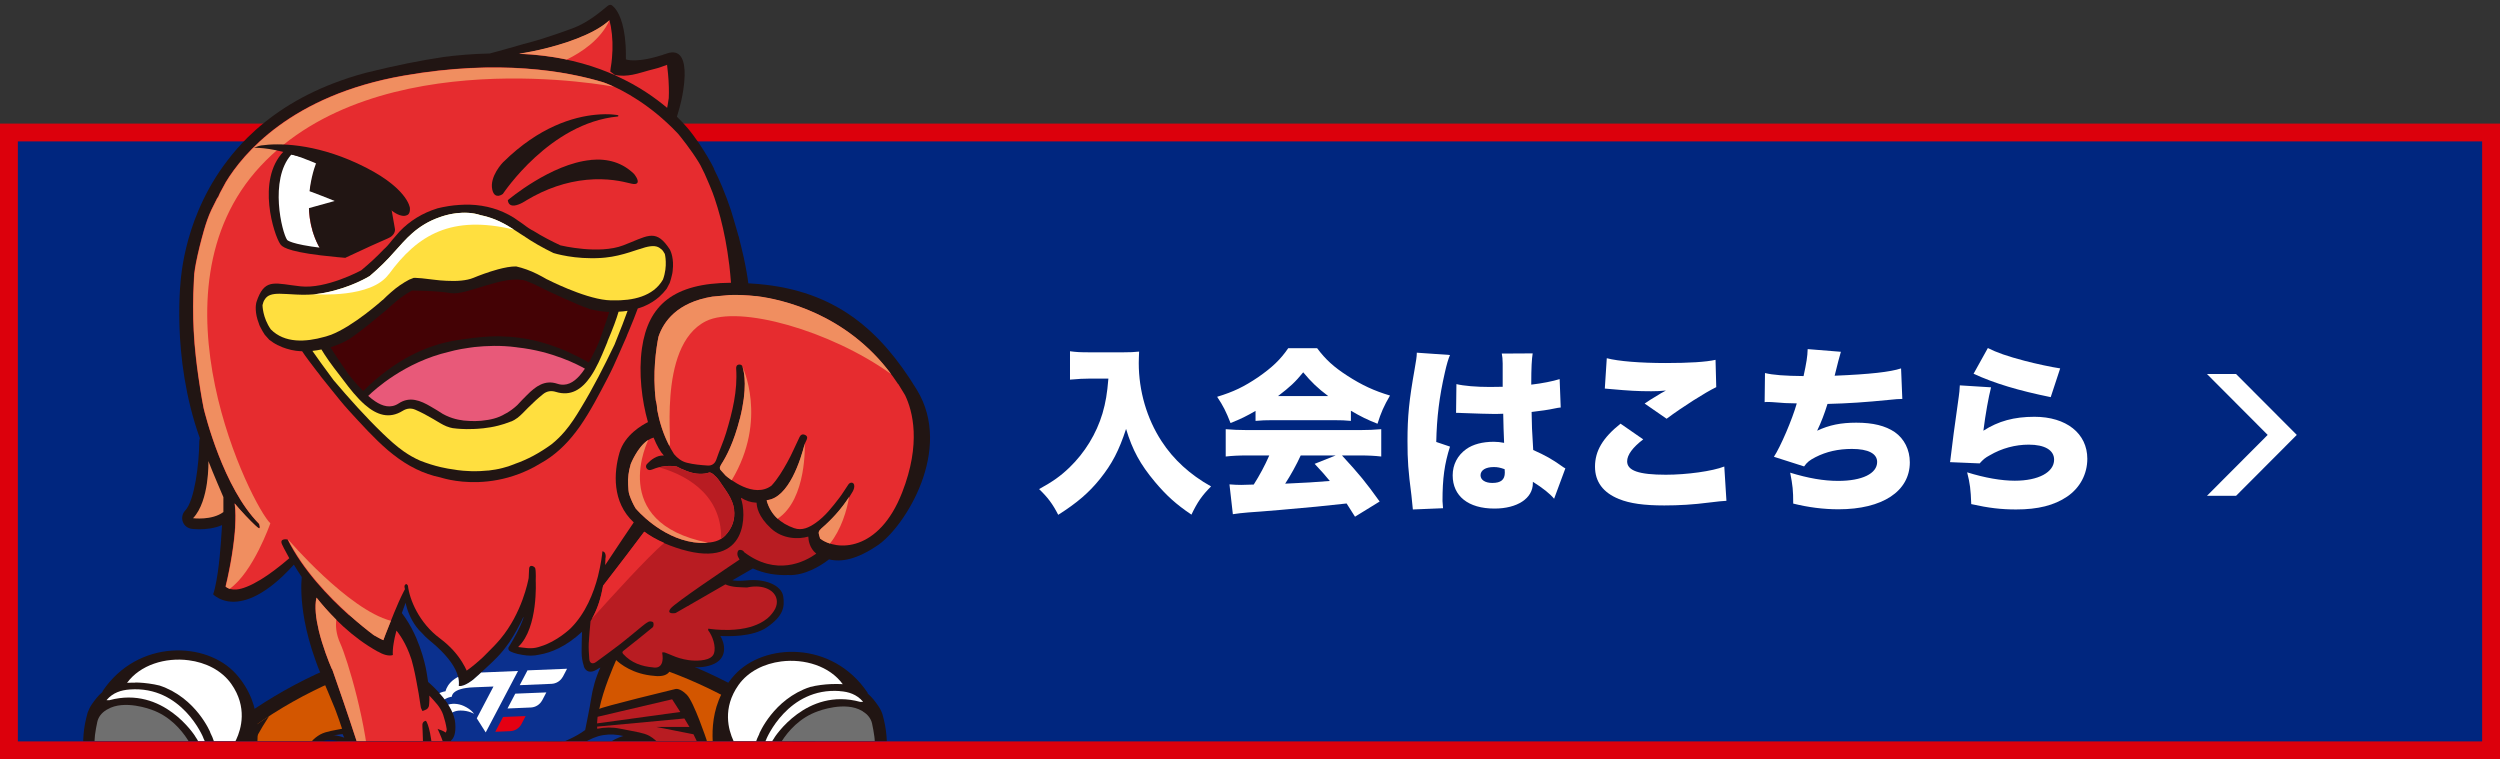
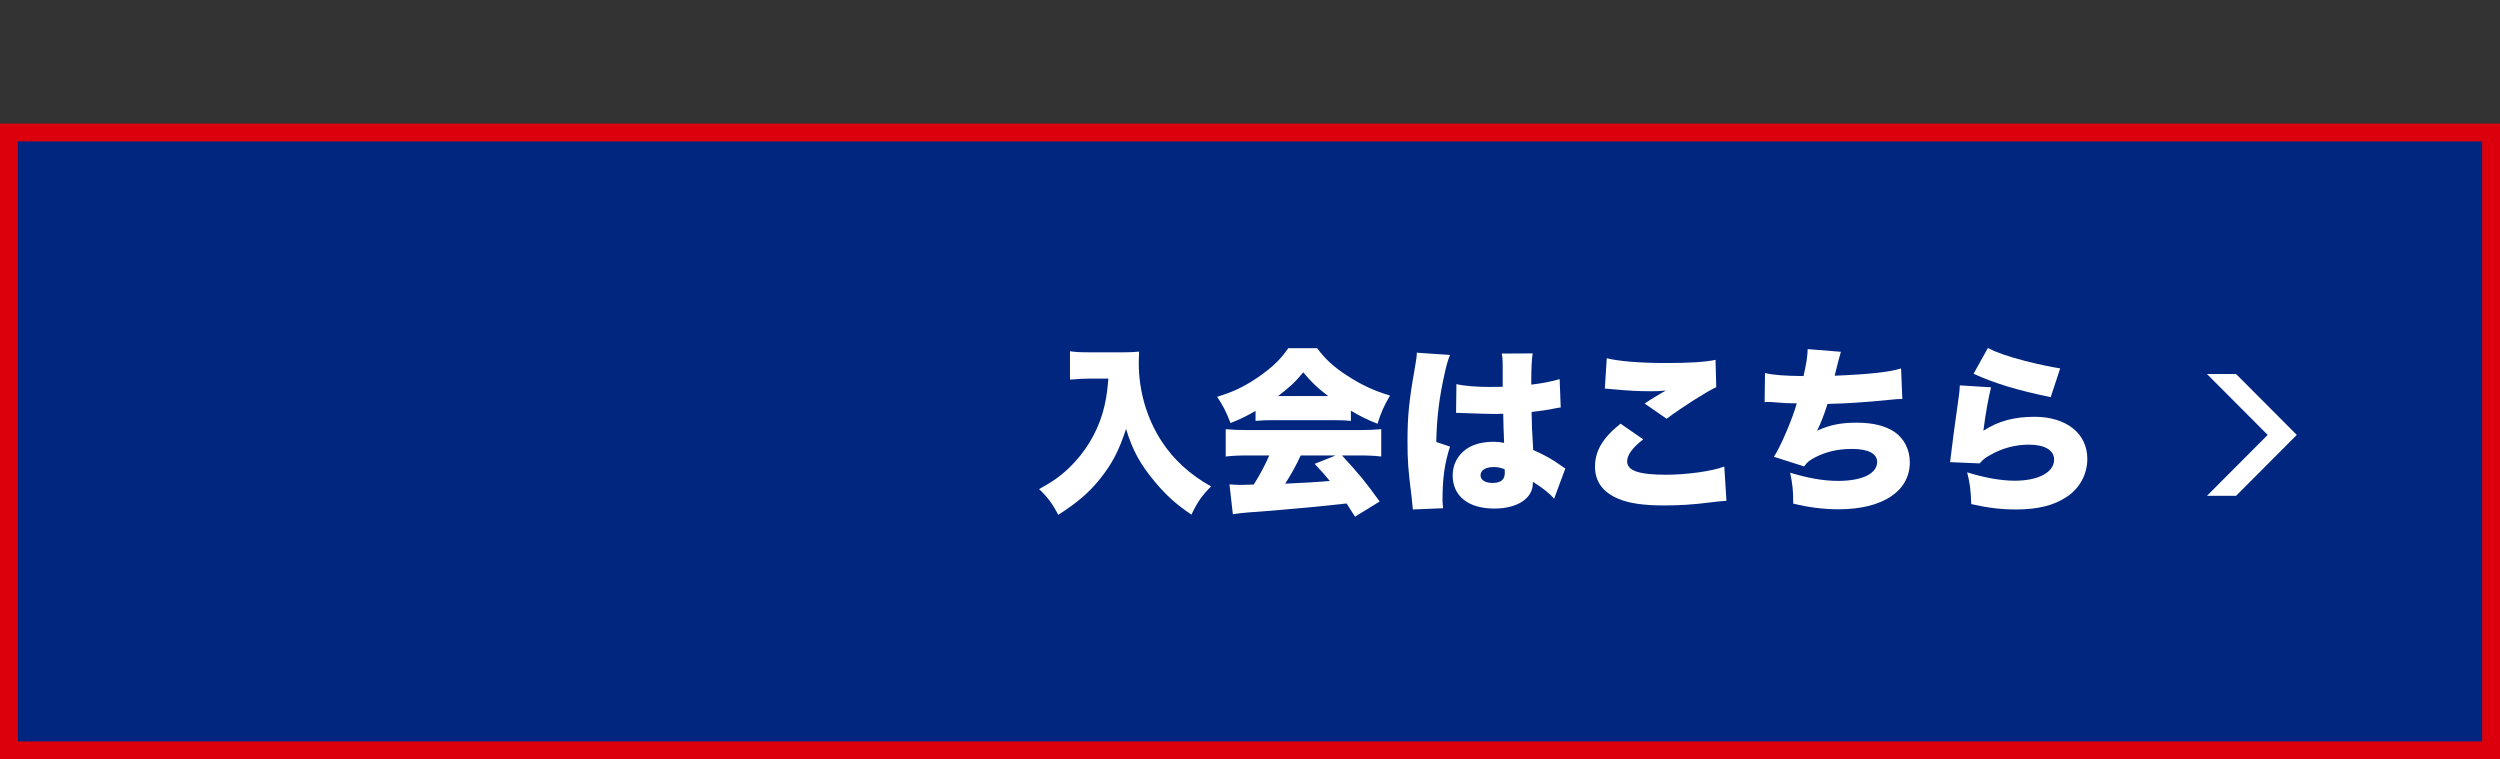
<svg xmlns="http://www.w3.org/2000/svg" id="_レイヤー_1" width="280" height="85.04" viewBox="0 0 280 85.04">
  <rect x="0" y="0" width="280" height="85.04" fill="#333333" stroke="none" />
  <defs>
    <style>.cls-1{fill:none;}.cls-2{fill:#00267f;}.cls-3{fill:#b81c22;}.cls-4{fill:#211513;}.cls-5{fill:#f08e60;}.cls-6{fill:#e62c2f;}.cls-7{fill:#ffdf3f;}.cls-8{fill:#00125d;}.cls-9{fill:#dc000c;}.cls-10{clip-path:url(#clippath-1);}.cls-11{clip-path:url(#clippath-4);}.cls-12{fill:#6f6f6f;}.cls-13{fill:#fff;}.cls-14{fill:#d35600;}.cls-15{fill:#0b308e;}.cls-16{fill:#e50012;}.cls-17{fill:#440205;}.cls-18{clip-path:url(#clippath);}.cls-19{fill:#e85979;}</style>
    <clipPath id="clippath">
-       <path class="cls-1" d="M4.66,0h105.05v83H4.66V0Z" />
-     </clipPath>
+       </clipPath>
    <clipPath id="clippath-1">
      <path class="cls-1" d="M39.77,75.34C13.82,85.13.66,114.21,10.45,140.16c9.79,25.96,38.87,39.11,64.83,29.32,25.96-9.79,39.11-38.87,29.32-64.83-9.79-25.96-38.87-39.11-64.83-29.32Z" />
    </clipPath>
    <clipPath id="clippath-4">
      <path class="cls-1" d="M65.4,74.63c-.17-.5-.26-1.05-.26-1.58,0-.78.02-1.54.05-2.29-1.8,1.66-3.46,2.34-4.79,2.56-.62.15-1.25.14-1.87.03-.85-.12-1.34-.38-1.34-.38-.21-.08-.28-.25-.25-.43.09-.14.85-1.38,1.34-2.45,0-.01.01-.03.02-.05.17-.37.3-.71.35-.97v.02s-.04.03-.04.03c-.1.23-.34.74-.72,1.42-.22.4-.49.85-.8,1.33-.13.18-.27.36-.4.55-.87,1.2-2.01,2.14-3.07,3.15-.01,0-.02.02-.03.03-.02.02-.03.03-.05.04-.16.15-.3.27-.44.39,0,0-.02.01-.02.02-.07.05-.13.1-.19.15-.03.02-.05.04-.08.06-1,.73-1.43.56-1.43.56.04-.35.01-.71-.09-1.09-.27-.98-1.04-2.09-2.36-3.3-.11-.1-.23-.2-.34-.3-.19-.17-.39-.34-.6-.51-.26-.21-.49-.45-.71-.7-.02-.02-.03-.03-.05-.05-.9-.83-1.41-1.99-1.64-2.73-.09-.29-.14-.51-.16-.63-.1.26-.22.57-.34.92-.03.08-.05.15-.08.23.55.72,1,1.49,1.36,2.24.09.19.18.38.26.57.56,1.31.88,2.51,1.04,3.25.03.14.05.26.07.36.05.25.07.4.07.4.06.32.1.62.14.9.51.43,2.89,2.56,3.04,4.64.09,1.15-.18,1.68-.48,1.92.37.56.8,1.38.89,2.24,1.2,0,10.09-.43,14.14-3.42.22-1.13.47-2.27.65-3.42.19-1.24.52-2.43,1.05-3.58-.18.07-.29.17-.43.25-.7.42-1.22.21-1.43-.39Z" />
    </clipPath>
  </defs>
  <path class="cls-2" d="M0,14.84h280v69.2H0V14.84Z" />
  <path class="cls-9" d="M0,13.84h280v71.2H0V13.84ZM278,15.84H2v67.2h276V15.84Z" />
  <path class="cls-13" d="M250.44,41.89h-3.26l6.8,6.82-6.8,6.82h3.26l6.8-6.82-6.8-6.82Z" />
  <g class="cls-18">
    <path class="cls-4" d="M39.11,73.95C12.14,84.12-1.52,114.32,8.64,141.29c10.17,26.96,40.38,40.63,67.34,30.46,26.96-10.17,40.63-40.38,30.46-67.34-10.17-26.96-40.38-40.63-67.34-30.46Z" />
    <path class="cls-14" d="M39.77,75.34C13.82,85.13.66,114.21,10.45,140.16c9.79,25.96,38.87,39.11,64.83,29.32,25.96-9.79,39.11-38.87,29.32-64.83-9.79-25.96-38.87-39.11-64.83-29.32Z" />
    <g class="cls-10">
      <path class="cls-4" d="M84.62,168.03c.4-.06,1.16-.18,1.49-.32-.1-.36-.46-.63-.84-.61-10.95.49-23.2-3.49-31.96-10.39l-.71-.56.78-.45c.87-.51,1.68-.99,2.47-1.49,1.38-.87,2.79-1.83,4.19-2.84l.38-.28.36.3c.69.57,1.42,1.08,2.17,1.52,5.5,3.19,12.78,3.12,21.63-.22,3.56-1.34,7.42-3.24,11.5-5.64,8.8-5.18,12.72-12.02,14.45-16.85,2.03-5.63,1.68-9.86,1.67-9.89-.08-.42-.53-.73-.97-.65-.45.08-.75.52-.66.97.03.15.71,15.55-15.34,25-13.49,7.94-24.36,9.96-31.45,5.85-.43-.25-.88-.55-1.36-.91l-.65-.48.64-.49c10.72-8.32,20.58-19.87,27.06-31.69,6.99-12.77,9.52-24.87,7.12-34.09-.11-.44-.59-.71-1.01-.6-.21.06-.39.19-.51.38-.11.19-.14.42-.09.63,2.37,9.08-.2,21-7.22,33.54-6.45,11.51-16.2,22.74-26.75,30.81l-.45.34-.38-.42c-4.83-5.41-5.12-12.78-5.09-14.9.17-13.27,10.1-62.19,10.2-62.68.09-.43-.21-.89-.65-.98-.45-.09-.89.2-.98.65-.41,2.02-10.06,49.69-10.23,62.99-.03,2.23.27,9.98,5.34,15.84l.44.51-.55.39c-1.25.89-2.49,1.73-3.7,2.49-1.03.65-2.12,1.29-3.35,1.98l-.38.21-.32-.29c-.92-.82-1.85-1.69-2.74-2.58-9.49-9.51-17.3-23.84-21.4-39.31-7.26-27.37,8.36-38.09,8.52-38.19.39-.24.51-.75.27-1.14-.24-.39-.76-.5-1.14-.27-.17.11-16.87,11.35-9.25,40.03,2.19,8.26,7.56,24.06,18.94,37.06,1.54,1.76,3.17,3.44,4.84,4.98l.65.6-.8.39c-1.6.79-3.23,1.51-4.85,2.13l-.33.13-.27-.22c-3.17-2.52-7.1-5.21-10.89-7.81-6.19-4.24-12.58-8.62-16.21-12.56-8.17-8.87-10.71-25.64-10.73-25.8-.04-.45-.46-.8-.9-.76-.46.04-.8.44-.76.9.01.16,2.37,17.23,11.16,26.78,3.76,4.08,10.24,8.52,16.48,12.8,3.19,2.19,6.48,4.44,9.34,6.62l.94.72-1.13.35c-15.21,4.72-24.53-.53-24.62-.59-.4-.24-.91-.11-1.14.28-.23.39-.1.91.29,1.14.43.26,10.75,6.25,27.82.17l.33-.12.27.22c2.36,1.98,3.94,3.63,4.88,5.09,3.83,5.97,3.89,8.93,3.89,9.05-.02.51.34.88.79.91.11,0,.23-.01.34-.05.31-.12.52-.41.54-.74,0-.13.13-3.4-4.15-10.07-.86-1.34-2.17-2.79-4.04-4.46l-.72-.64.89-.37c1.49-.63,3.03-1.35,4.57-2.15l.36-.19.31.26c8.73,7.24,20.51,11.46,31.91,11.49l.09-.44.32-.12c.23-.09.59-.15,1.04-.22Z" />
    </g>
    <path class="cls-4" d="M88.28,64.41c1.85.07,3.6-1.01,4.57-1.76,1.35.33,3.08.04,5.47-1.59,3.01-2.05,8.48-10.67,4.37-17.4-4.11-6.73-9.13-11.09-17.75-11.85-.39-.03-.76-.06-1.13-.08h0s-.08-.72-.31-1.91c-.11-.6-.27-1.33-.47-2.13-.04-.16-.08-.32-.12-.48-.05-.23-.11-.46-.17-.72-.03-.05-.05-.11-.06-.17h0c-.25-.93-.75-2.54-.82-2.79-.28-.84-.6-1.7-.95-2.54-.31-.74-.63-1.46-.98-2.13l.08.1s-.11-.22-.3-.58c-.26-.48-.68-1.21-1.22-2.03h0s0,0,0,0c-.21-.32-.44-.64-.68-.97h0s-.19-.29-.58-.77c-.06-.08-.13-.16-.2-.24-.07-.08-.13-.16-.21-.24-.25-.28-.53-.59-.88-.93-.04-.04-.09-.09-.13-.13.02-.06.04-.13.06-.19.07-.23.15-.48.22-.75.07-.27.14-.55.21-.84.09-.4.17-.81.23-1.23.08-.54.14-1.08.15-1.59.04-1.72-.43-3.02-1.99-2.48-3.38,1.18-4.59.66-4.59.66,0-.58,0-1.1-.03-1.57-.17-2.66-.86-3.8-1.27-4.24-.08-.09-.15-.15-.2-.19-.02-.01-.03-.03-.05-.04-.04-.03-.06-.04-.06-.04h0c-.13-.05-.28-.03-.42.08-.02.02-.04.04-.06.05-1.19,1-2.42,1.93-3.9,2.48-1.1.41-2.21.78-3.32,1.14-.73.24-1.48.43-2.23.63h.01c-.39.11-.93.27-1.5.43,0,0-.01,0-.02,0-.14.04-.28.08-.41.12-.65.18-1.29.36-1.78.49-1.94.04-3.71.2-5.16.39-2.56.38-5.47.96-8.79,1.79-1.24.33-2.41.72-3.51,1.14-4.13,1.58-7.27,3.73-9.66,6.08-.86.85-1.61,1.72-2.28,2.6-1.28,1.67-2.25,3.37-2.98,5-.09.2-.18.39-.26.59-1.28,3.03-1.75,5.72-1.93,7.31h0s-1.21,8.97,2.09,18.19c-.03.11-.06.23-.06.35-.02,2.55-.53,6.64-1.58,7.75-.32.33-.42.82-.27,1.25.15.43.54.74,1,.8.04,0,.37.05.84.05h0c.73,0,1.68-.09,2.56-.47-.03.52-.07,1.04-.11,1.58,0,.04,0,.08,0,.13-.09,1.22-.21,2.45-.36,3.52-.05.35-.1.68-.16.99-.11.61-.23,1.14-.37,1.53,0,0,.35.39,1.05.63.19.07.4.12.63.16.63.1,1.45.05,2.44-.33.52-.2,1.09-.49,1.71-.91.01,0,.02-.01.03-.02.27-.18.56-.39.85-.62.72-.57,1.5-1.31,2.33-2.23.25.42.55.89.88,1.38-.08.92-.11,2.6.33,4.94.24,1.29.63,2.77,1.23,4.44.15.43.32.88.51,1.33.09.23.18.46.28.7h0c.04.11.07.23.12.34.15.38.32.75.48,1.13.22.55.43,1.05.6,1.45.09.22.19.44.27.67.25.66.48,1.33.7,2-.43.08-.86.16-1.28.25-.4.09-.82.2-1.18.4-.73.42-1.33,1.04-1.48,1.88-.03.18-.1.32-.18.44-.81.37-1.61.83-2.32,1.43-.12.09-.25.18-.36.28-.08.07-.15.14-.22.22-.09-.16-.19-.32-.29-.48,0,0-1.28-1.37-2.45.08,0-.32,0-.63.04-.91.2-1.74,1.11-6.09-2.17-9.74-3.28-3.64-10.96-3.93-14.92,1.92l-.03.12s-.03.02-.04.03c-.45.39-.79.83-1.13,1.32-.22.32-.37.64-.49.97h0s0,0,0,0c-.06.21-.12.42-.16.62-1.59,6.67,2.96,10.86,4.68,12.28,1.78,1.47,3,4.95,5.45,7.17,2.45,2.22,5.22,1.51,6.57.76,1.05-.59,1.57-1.3,1.75-1.69,1.71-.54,2.17-1.81,2.29-2.55.45-.12,1.14-.33,2.06-.74.2-.08.35-.19.48-.29.13.12.26.23.38.32-.27.38-.5,1.02-.06,1.89.11.21.27.4.46.58h0s1.51,1.89,4.74,1.85c.22.19.47.37.79.55,1.28.71,2.39.6,3.31.14h-.01s.05-.02.07-.03c.41-.21.78-.49,1.11-.8.16-.15.33-.3.48-.46,1.03-1.06,1.84-2.39,2.38-3.46.01,0,.02.01.04.02,2.18,1.99,5.33,1.15,6.48-.99.18-.33.26-.64.27-.94l.91-.36s5.62,1.63,11.47,4.25c0,0,3.9.8,7.01-5.31.75.28,1.31.85,1.91,1.36.03.03.06.05.09.08.04.57.27,1.08.85,1.39.15.13.33.25.55.35.92.41,1.61.62,2.06.74.12.74.57,2.01,2.29,2.55.17.39.69,1.1,1.74,1.7,1.34.75,4.11,1.47,6.57-.75,2.46-2.21,3.68-5.69,5.47-7.16,1.73-1.42,6.29-5.6,4.71-12.27-.05-.21-.1-.41-.16-.62,0,0,0,0,0,0h0c-.11-.33-.27-.66-.49-.97-.33-.49-.68-.93-1.12-1.32-.01-.01-.03-.02-.04-.03l-.03-.12c-3.95-5.86-11.63-5.59-14.91-1.95s-2.38,7.99-2.19,9.73c.03.28.04.59.04.91-1.18-1.44-2.45-.08-2.45-.08-.1.16-.2.32-.29.48-.07-.08-.14-.16-.22-.22-.12-.1-.24-.19-.36-.28-.71-.59-1.51-1.06-2.32-1.43-.08-.12-.14-.26-.18-.45,5.33,2.04,4.87-1.37,4.87-1.37,0,0-1.43-4.3-2.23-5.1-.8-.8-1.27-.64-1.27-.64,0,0-8.44,2.04-8.53,2.24.46-2.24,1.59-4.79,1.89-5.48.42.4,1.87,1.6,4.3,1.77,0,0,2.29.38,1.74-1.65.1.03.2.06.3.1.8.34,2.65.94,4.37.31,1.89-.69,1.44-2.46.96-3.23.76.04,3.61.14,5.21-.97,1.82-1.26,2.02-2.25,1.83-3.48-.2-1.23-2.01-1.98-4.03-1.78-.9.09-1.39.05-1.66-.01l2.29-1.32c1.28.57,2.61.79,4.02.73Z" />
    <path class="cls-12" d="M25.16,93.21c-1.1-.85-1.66-2.02-1.99-3.33-.25-.99-.51-1.98-.75-2.97-.14-.57-.23-1.16-.36-1.73-.07-.3-.16-.58-.27-.86h0s-.04-.1-.12-.27c-.17-.41-.38-.8-.63-1.17-.73-1.15-2.04-2.69-4.09-3.4h0s-3.03-1.17-4.92-.03c-.03,0-.05.01-.08.02h.03s-.07.05-.1.07c-.48.28-.86.76-.98,1.3-.11.48-.19.97-.26,1.47-.05.34-.04.68-.07,1.14.05,2.06.66,4.02,2.2,5.64.89.94,1.8,1.86,2.66,2.83.53.6,1.05,1.25,1.45,1.94.94,1.6,1.85,3.23,3.09,4.63.83.94,1.85,1.73,3.04,2.01,1.36.31,3.21-.27,3.43-2.13.09-.72.22-1.44.19-2.15-.05-1.19-.49-2.25-1.47-3.01Z" />
    <path class="cls-13" d="M15.13,76.44c.55,0,1.31.06,2.14.21.2.04.4.08.6.13,4.11,1.37,5.69,5.26,5.69,5.26l-.03-.03c.39.73.6,1.54.84,2.34.09.28.15.57.25.95.54-.58,1.04-1.15,1.44-1.76h0s.16-.23.36-.63c.01-.03.02-.05.04-.08.55-1.17,1.28-3.63-.56-6.24-1.08-1.52-2.87-2.4-4.77-2.64-2.61-.34-5.42.51-6.9,2.53,0,0,.19-.02.51-.02.12,0,.25,0,.41,0Z" />
    <path class="cls-15" d="M31.93,92.46c.06-.16.13-.3.21-.43-.04-.09-.08-.18-.12-.28-.02-.09-.05-.17-.07-.26,0,0,0-.01,0-.02-.54-2.18-1.4-4.77-2.35-4.83,0,0-.02,0-.03,0,0,0,0,0,0,0h0c-.14,0-.28.09-.43.28-.18.22-.39.44-.52.68.11,1.12.3,2.05.3,2.05h0c.04.19.08.39.1.59,0,.09-.14.27-.23.28-.05,0-.11,0-.17-.03-.53-.64-.83-1.7-.99-2.82,0,0,0-.01,0-.02-.21-1.51-.19-3.13-.15-3.98.02-.19.05-.38.03-.6-.14.23-.29.46-.43.69-.56.87-1.17,1.69-1.97,2.35-.06.05-.12.15-.1.21.25,1.01.45,2.04.8,3.01.22.61.69,1.13,1.03,1.7.53.89,1.05,1.78,1.56,2.68.08.14.09.32.11.41.44.06.79.1,1.13.14-.11-.36-.24-.73-.33-1.11-.03-.13.04-.29.06-.43.21.07.51.07.6.21.21.35.35.75.46,1.15.1.36.14.74.2,1.11.07-.01.14-.03.21-.05h0s1.05-.09,1.5-.42c-.44-.62-.7-1.41-.37-2.27Z" />
    <path class="cls-13" d="M26.9,92.76c-.52-.84-1.15-1.62-1.66-2.47-.29-.48-.46-1.05-.62-1.59-.21-.71-.31-1.45-.52-2.16-.35-1.17-.67-2.35-1.14-3.47-.07-.16-.14-.31-.21-.47h.01s-2.37-5.81-8.22-5.38h0c-.98.07-1.89.36-2.58,1.16-.02.03-.02.07,0,.04.1,0,.2,0,.3,0,6.04-1.64,9.6,4.04,9.6,4.04h-.01c.66.91.92,2,1.18,3.1.3,1.21.68,2.4.92,3.63.22,1.1.65,2.07,1.3,2.96.2.28.48.5.74.73,1.43,1.27,1.7,2.91,1.48,4.7-.03.26-.09.51-.13.77.03,0,.07.02.1.02.05-.19.09-.38.15-.57.37-1.15.3-2.32.06-3.47-.11-.55-.42-1.08-.73-1.57Z" />
    <path class="cls-8" d="M35.85,83.97c.67-.29,1.37-.41,2.08-.52.23-.04.42-.07.58-.1.02,0,.04,0,.06-.01h.01s0,0,0,0c.05,0,.1-.02.14-.03-.15-.04-.3-.09-.45-.13-.58-.26-1.84-.67-2.64.24h0c-.21.19-.39.5-.46.78.23-.08.45-.16.67-.23Z" />
    <path class="cls-6" d="M72.57,51.86c.29-.3.97-.9,1.78-.84-.38-.4-.78-1.1-1.15-2.01-1.57.44-2.56,2.99-2.56,3.01-.22.73-.33,1.49-.28,2.29.03.37.02.77.14,1.11.18.53.41,1.04.69,1.51.13.16,2.78,3.27,6.53,3.81.4.05.81.08,1.22.06.84-.04,1.64-.15,2.29-.83.8-.84,1.13-1.84.99-2.92-.16-1.24-1-2.19-1.66-3.2-.18-.28-.43-.53-.69-.75-.1-.09-.26-.17-.41-.19-.63.22-1.51.24-2.51-.14-.51-.19-.88-.37-1.17-.53-.91-.13-1.81-.04-2.67.32-.29.12-.54.15-.71-.14-.07-.12-.06-.27.02-.4h0s.05-.06.13-.14c0,0,.01-.02.02-.02Z" />
    <path class="cls-15" d="M38.37,82.22l.19.4s-.83-.32-1.27-.26l1.08-.14Z" />
    <path class="cls-6" d="M39.14,68.9c1.05.93,1.99,1.69,2.7,2.22,0,0,.24.15.57.32.16.09.34.18.53.26,0,0,.02-.06.06-.17,0-.02.01-.04.02-.06.04-.11.1-.26.17-.45.22-.58.57-1.46.94-2.36.35-.85.73-1.72,1.06-2.36.05-.1.1-.2.15-.29,0,0,0-.02.01-.02h0c-.02-.13-.04-.21-.04-.21,0-.11-.01-.17-.01-.17.22-.43.39,0,.39,0,.17,1.49,1.21,4.14,3.61,5.91.59.44,1.08.9,1.49,1.35.82.91,1.27,1.77,1.48,2.24.64-.45,1.26-.98,1.85-1.53.2-.21.58-.58,1.2-1.21.26-.27.5-.54.72-.8,2.43-2.91,3.1-6.47,3.17-6.83.02-.35.04-.7.05-1.05.01-.24.15-.35.35-.3.13.03.32.16.34.27.06.27.05.56.06.85,0,.19,0,.38-.01.57v-.04s.3,5.26-1.94,7.39c0,.01,0,.02,0,.04.18.02.36.05.54.07h0s.02,0,.02,0c.12.02.23.03.35.04.04,0,.08.01.12.01.12.01.25.02.37.01.38,0,.73-.08,1.07-.2,1.84-.54,3.36-2.01,3.36-2.01,1.7-1.68,2.6-3.99,3.08-5.84,0-.03.02-.06.02-.09.31-1.24.44-2.27.48-2.72.09.02.18.06.23.12.05.06.09.14.11.23h0c.03.11.03.23.02.33,0,.03-.01.05-.02.08,0,.2-.01.47-.03.79,1.09-1.64,2.9-4.36,3.2-4.78-2.46-2.28-2.23-5.6-1.6-7.8.58-2.02,2.59-3.13,3.19-3.43-.68-2.39-1.07-5.48-.67-8.29.7-4.81,3.52-7.28,9.97-7.32-.05-.69-.12-1.35-.19-1.99,0-.02,0-.04-.01-.06,0,0,0,0,0,0-.24-1.97-.58-3.7-.98-5.23-.21-.79-.43-1.52-.66-2.2-.08-.21-.15-.43-.23-.64-.18-.47-.38-.94-.58-1.4-.1-.23-.2-.46-.3-.69-.15-.32-.31-.64-.47-.95-.07-.12-.14-.24-.21-.36-.88-1.43-2.01-2.82-2.28-3.15-.22-.23-.44-.46-.65-.67-.43-.42-.85-.81-1.26-1.16-.12-.1-.23-.2-.35-.3-3.11-2.58-5.75-3.53-6.14-3.66-4.1-1.24-11.66-2.62-22.35-.75-12.62,2.2-18.02,8.78-19.93,11.92-.22.4-.45.81-.66,1.22-.15.31-.22.49-.22.49l-.07.06c-.23.44-.45.88-.66,1.32-.35.74-.61,1.52-.84,2.31-.34,1.2-.65,2.41-.89,3.63-.08.42-.15.84-.2,1.26-.02.24-.03.47-.04.7-.11,2.04-.11,3.94-.02,5.67.05.99.13,1.94.23,2.83h0s.16,1.57.52,3.81c.1.63.22,1.32.36,2.03.17.7,2.21,8.93,6.21,12.95,0,0,.27.74-.17.4-.2-.15-1.07-.98-2.08-2.12-.16-.18-.32-.38-.49-.57.04.24.06.49.08.75,0,.02,0,.04,0,.07.02.35.02.72.01,1.1,0,.26-.02.53-.03.8,0,.08-.01.16-.02.24,0,.09-.01.18-.02.28-.02.27-.05.53-.08.8-.14,1.22-.34,2.42-.53,3.36-.08.39-.15.73-.21,1.01-.12.56-.21.9-.21.9.32.29.75.38,1.24.34.36-.03.74-.14,1.14-.3.49-.19,1-.46,1.51-.77.02-.01.04-.03.07-.04.24-.15.48-.3.71-.46,1.04-.71,1.97-1.49,2.48-1.93-.52-.92-.79-1.5-.79-1.5-.4-.79.59-.6.59-.6,1.7,3.4,4.55,6.4,6.89,8.49Z" />
    <path class="cls-6" d="M68.96,8.47c1.29.58,2.43,1.22,3.42,1.87.9.59,1.67,1.18,2.34,1.74.02-.11.04-.21.06-.32.04-.23.07-.44.09-.58.02-.11.03-.18.03-.18h0c.02-.4.02-.82.01-1.22-.01-.54-.05-1.06-.09-1.51-.04-.4-.08-.75-.11-1.01-.46.16-.89.34-1.33.44-.23.05-.46.11-.69.18-.44.12-.88.26-1.32.37-.18.04-.36.08-.53.12-.65.12-1.3.17-1.99.01-.31-.23-.5-.37-.5-.37.02-.25.06-.5.1-.75.01-.09.03-.18.04-.28.02-.16.03-.32.05-.48.11-1.19.08-2.38-.13-3.56-.04-.22-.09-.44-.15-.66-1.8,1.65-5.33,2.74-7.81,3.31,0,0,0,0,0,0-.3.07-.58.13-.84.18-.66.13-1.18.22-1.51.26,3.55.13,6.56.79,9.09,1.71.62.23,1.22.47,1.78.72Z" />
    <path class="cls-6" d="M41.01,86.53c.29.41,1.08,1.21,2.87,1.24,2,.03,3.09-.48,3.47-.88.12-2.64-.04-5.52-.04-5.52-.04-.37.08-.59.39-.64,0,0,0,0,.01,0,.23.33.71,1.53.89,5.71,0,.06,0,.12,0,.17,0,.5.28.48.6.45.34-.03.59-.22.74-.49,0,0,.01-.01.02-.02.35-.51.25-1.41.02-2.31-.15-.57-.35-1.14-.54-1.62-.18-.45-.34-.8-.43-.99.04.02.07.03.11.05.04.01.48.14.81.37.06-.13.11-.27.1-.39-.08-.54-.22-1.07-.39-1.59-.29-.88-.95-1.5-1.55-2.16.01.4,0,.7-.02.89-.02.18-.03.27-.03.28,0,0,0,0,0,0h0c-.03.09-.08.19-.15.27-.13.15-.37.19-.57.29-.06-.14-.16-.28-.19-.43-.09-.51-.15-1.03-.24-1.54-.18-.97-.34-1.95-.57-2.91-.07-.28-.15-.56-.22-.85-.02-.05-.03-.1-.05-.15-.28-.85-.61-1.54-.93-2.09-.15-.26-.3-.49-.44-.68-.05-.08-.11-.15-.16-.22-.04-.06-.08-.09-.12-.14-.07.24-.13.49-.18.73-.03.12-.05.24-.07.35-.02.12-.04.23-.06.34-.08.48-.12.93-.09,1.31,0,0-.15.07-.44.05-.21-.01-.49-.07-.84-.23-.05-.02-.1-.05-.15-.08-.02,0-.04-.02-.06-.03-.06-.03-.11-.06-.17-.09,0,0-.02,0-.03-.01,0,0,0,0-.01,0,0,0,0,0,0,0-2.83-1.57-5.12-3.86-6.85-6.02,0,0-.01-.01-.01-.02,0,0,0,0,0,0-.23,1-.06,2.35.26,3.69.43,1.77,1.11,3.49,1.45,4.28.01,0,.02,0,.03,0,.05.14.1.29.16.45,0,0,0,0,0,0,.63,1.79,1.54,4.41,2.66,7.84.44,1.33.76,2.42,1,3.31Z" />
    <path class="cls-3" d="M66.89,81.62c.85-.17,1.69-.19,2.55-.01.71.15,1.43.26,2.14.42.4.09.82.2,1.17.4.5.29.92.66,1.2,1.14,1.24.17,4.32.53,4.19-.23-.04-.22-.22-.62-.47-1.1l-4.15-.82h3.7c-.18-.31-.38-.64-.57-.95l-9.77.91c0,.08,0,.17.01.24Z" />
    <path class="cls-3" d="M66.87,81.02l9.32-1.28c-.51-.8-.91-1.42-.91-1.42l-8.35,1.96c-.03.26-.05.5-.06.73Z" />
    <path class="cls-15" d="M65.4,74.63c-.17-.5-.26-1.05-.26-1.58,0-.78.02-1.54.05-2.29-1.8,1.66-3.46,2.34-4.79,2.56-.62.15-1.25.14-1.87.03-.85-.12-1.34-.38-1.34-.38-.21-.08-.28-.25-.25-.43.09-.14.85-1.38,1.34-2.45,0-.01.01-.03.02-.05.17-.37.3-.71.35-.97v.02s-.04.03-.04.03c-.1.23-.34.74-.72,1.42-.22.4-.49.85-.8,1.33-.13.18-.27.36-.4.55-.87,1.2-2.01,2.14-3.07,3.15-.01,0-.02.02-.03.03-.02.02-.03.03-.05.04-.16.15-.3.27-.44.39,0,0-.02.01-.02.02-.07.05-.13.1-.19.15-.03.02-.05.04-.08.06-1,.73-1.43.56-1.43.56.04-.35.01-.71-.09-1.09-.27-.98-1.04-2.09-2.36-3.3-.11-.1-.23-.2-.34-.3-.19-.17-.39-.34-.6-.51-.26-.21-.49-.45-.71-.7-.02-.02-.03-.03-.05-.05-.9-.83-1.41-1.99-1.64-2.73-.09-.29-.14-.51-.16-.63-.1.26-.22.57-.34.92-.03.08-.05.15-.08.23.55.72,1,1.49,1.36,2.24.09.19.18.38.26.57.56,1.31.88,2.51,1.04,3.25.03.14.05.26.07.36.05.25.07.4.07.4.06.32.1.62.14.9.51.43,2.89,2.56,3.04,4.64.09,1.15-.18,1.68-.48,1.92.37.56.8,1.38.89,2.24,1.2,0,10.09-.43,14.14-3.42.22-1.13.47-2.27.65-3.42.19-1.24.52-2.43,1.05-3.58-.18.07-.29.17-.43.25-.7.42-1.22.21-1.43-.39Z" />
    <path class="cls-6" d="M100.58,43.01s-.04-.06-.06-.09c-5.08-7.68-12.87-9.37-15.8-9.74-1.1-.12-2.09-.16-2.98-.13-.66.05-1.31.12-1.96.18-3.96.65-5.46,2.8-6.03,4.49-.26,1.29-.68,4.07-.3,7.14.11.35.14.73.17,1.11.31,1.66.89,3.35,1.87,4.89.38.45.84.82,1.45.97.75.19,1.54.26,2.32.31.45.03.81-.19.98-.7.33-1,.79-1.97,1.09-2.98.7-2.33,1.29-4.7,1.12-7.17-.02-.24.06-.43.32-.46.16-.01.27.04.34.13h0s0,0,.01.02c.01.03.04.1.07.2.18.58.53,2.32-.32,5.7-.67,2.66-1.54,4.3-2.1,5.15-.04.08-.08.17-.12.25-.05.09-.01.27.06.35.18.21.38.42.57.63.36.32,3.15,2.62,5.13,1.13.71-.77,1.25-1.69,1.76-2.6.51-.91.91-1.88,1.37-2.82.11-.23.29-.4.6-.27.29.12.31.32.2.57-.06.14-.13.27-.19.4-.45,1.8-1.79,6.08-4.23,6.34-.01.01-.02.02-.04.04.45,1.6,1.54,2.57,3.05,3.1.91.32,1.69-.08,2.39-.56,1.09-.75,1.9-1.81,2.7-2.85.36-.47.66-.99,1-1.48.19-.27.55-.28.64.03.07.22-.03.53-.15.75-.92,1.6-2.13,2.97-3.52,4.17-.28.24-.33.43-.24.7.04.14.08.28.12.41,1.8,1.41,6.56,1.54,9.17-5.16,2.15-5.5,1.18-9.13.33-10.9-.26-.42-.51-.84-.77-1.26Z" />
    <polygon class="cls-6" points="74.62 75.03 74.63 75.02 74.63 75.01 74.62 75.03" />
    <path class="cls-3" d="M90.52,60.1c-1.05.31-2.86.31-4.19-.94-1.41-1.31-1.58-2.4-1.59-2.86-.02,0-.03,0-.05,0-.62-.03-1.18-.22-1.68-.55,0,.03-.01.06-.02.09.57,1.49.94,7.93-6.64,5.7-1.79-.53-3.16-1.21-4.2-1.98-.64.88-3.15,4.16-4.61,6.05-.23,1.33-.65,2.8-1.4,3.96-.08.82-.15,1.65-.2,2.47-.03.58.02,1.17.06,1.76.03.48.36.63.75.35.92-.68,1.85-1.34,2.75-2.04.81-.63,1.59-1.3,2.38-1.94.25-.2.51-.42.79-.55.13-.06.45,0,.49.09.07.15.05.46-.06.55-1.07.88-2.15,1.74-3.24,2.6-.17.13-.21.22-.05.4.91.99,2.07,1.38,3.35,1.49h0s1.35.35,1-1.67c.09-.03.22-.03.3,0,.56.2,1.1.48,1.67.64.31.09.64.16.97.21h0s.07.01.17.02c.07,0,.14.01.21.02.71.05,2.2.05,2.48-.79.26-.77-.15-1.94-.65-2.6,0-.07,0-.14.03-.17,0,0,0,0,0,0,.31.05,1.23.17,2.34.14.76-.02,1.59-.11,2.39-.34.1-.03.2-.06.3-.1.52-.18,1.01-.42,1.44-.75.05-.04.11-.08.16-.12,0,0,0,0,0,0,.21-.18.37-.36.51-.54.14-.17.25-.35.34-.52.17-.35.22-.7.17-1.01-.17-1.04-1.46-1.73-3.18-1.4-.05,0-.09.02-.13.03-.83-.04-1.66,0-2.44-.35l-4.01,2.31s-.09.06-.13.09c-.03.02-.07.03-.1.04l-1.34.77s-1.1.2-.55-.51c.5-.64,6.57-4.71,7.72-5.48-.09-.16-.19-.32-.23-.49-.04-.17,0-.43.1-.53.08-.07.22-.08.35-.04h0s0,0,0,0c.13.04.25.12.29.23,3.59,2.72,6.76,1.11,8.08.17-.78-.64-.88-1.55-.89-1.89Z" />
    <path class="cls-12" d="M96.64,79.65s-.05-.01-.08-.02c-1.89-1.15-4.92.02-4.92.02h0c-2.06.71-3.37,2.24-4.1,3.39-.26.37-.47.76-.64,1.17-.08.17-.12.28-.12.28h0c-.1.28-.2.56-.27.86-.14.57-.23,1.16-.37,1.73-.24.99-.5,1.98-.75,2.97-.33,1.31-.89,2.47-2,3.33-.98.76-1.42,1.81-1.48,3-.03.71.1,1.44.19,2.15.22,1.86,2.06,2.45,3.42,2.14,1.19-.27,2.22-1.07,3.04-2,1.24-1.4,2.15-3.02,3.1-4.62.41-.69.92-1.33,1.46-1.94.86-.97,1.77-1.89,2.67-2.83,1.54-1.61,2.16-3.58,2.21-5.64-.03-.46-.02-.81-.07-1.14-.07-.49-.15-.98-.26-1.47-.12-.55-.5-1.02-.98-1.31-.03-.02-.07-.04-.1-.06h.03Z" />
    <path class="cls-15" d="M76.62,91.64c-.02.09-.05.17-.07.26-1.2,2.55-.37,2.93-.37,2.93h0c.4.38,1.57.48,1.57.48h0c.07.01.13.03.21.04.07-.37.1-.75.2-1.11.12-.4.25-.8.46-1.15.08-.14.39-.14.6-.21.02.14.09.3.06.43-.09.38-.22.75-.34,1.11.34-.04.69-.09,1.13-.14.02-.09.03-.27.11-.41.51-.9,1.03-1.79,1.57-2.68.34-.57.81-1.09,1.03-1.7.36-.97.55-2,.81-3.01.02-.06-.04-.17-.1-.21-.8-.66-1.41-1.48-1.97-2.35-.15-.23-.29-.46-.43-.69-.02.22,0,.41.03.6.04.85.06,2.46-.16,3.98,0,0,0,.01,0,.02-.16,1.13-.46,2.19-.99,2.82-.06.02-.12.03-.17.02-.09-.02-.24-.19-.23-.29.02-.2.06-.4.1-.6h0s.19-.92.31-2.05c-.13-.24-.34-.46-.52-.68-.15-.19-.29-.28-.43-.28h0s0,0,0,0c0,0-.02,0-.03,0-.95.05-1.82,2.64-2.36,4.82,0,0,0,.01,0,.02Z" />
    <path class="cls-13" d="M94.07,77.4c-5.85-.44-8.24,5.38-8.24,5.38h.01c-.07.14-.15.3-.22.45-.47,1.12-.8,2.3-1.15,3.47-.21.71-.32,1.45-.52,2.15-.16.55-.34,1.11-.62,1.59-.51.85-1.14,1.63-1.67,2.47-.31.49-.62,1.02-.73,1.57-.24,1.15-.31,2.32.05,3.47.06.19.1.38.14.57.03,0,.07-.02.1-.02-.04-.26-.1-.51-.13-.77-.22-1.79.06-3.43,1.49-4.7.26-.23.54-.45.74-.73.65-.89,1.08-1.87,1.3-2.96.25-1.22.63-2.41.93-3.62.27-1.09.53-2.19,1.19-3.1h-.01s3.57-5.66,9.61-4.01c.1,0,.2,0,.3,0,0,.04.01-.01,0-.04-.69-.8-1.6-1.1-2.58-1.16h0Z" />
    <path class="cls-15" d="M64.28,91c-.05.69-.02,2.88,1.4,3.95.21.12.44.22.72.29.23.06.4.25.28.47-.07.13-.32.26-.46.23-2.02,0-4.31-3.55-2.59-7.48.25-.56.57-1.13.99-1.7,2.29-3.09,4.17-4.04,5.19-4.33-.75-.17-1.48-.22-2.24-.1-.8.13-1.5.46-2.2.87-.91.53-1.9.91-2.85,1.36-1.26.6-2.61.89-3.96,1.17-.87.18-1.77.26-2.66.33-1.24.1-2.48.16-3.72.21-.28.01-.56-.01-.84-.04-.09.34-.25.67-.52.98-1.26,1.46-2.02,1.21-2.35.95-.05.43-.09.85-.15,1.27-.02.17-.01.32.01.46.38.3,1.48,1.11,2.12,1.29.49.14,1.95.78,2.58,1.83.14-.02.28-.06.43-.11.23-.08.48-.14.72-.17.22-.02.45-.03.65.03,1.69.53,3.39,1.05,5.06,1.64,1.76.62,3.5,1.31,5.23,2.02.5.21.98.47,1.53.37.43-.08.85-.24,1.27-.39,1.98-.71,2.92-2.43,3.98-4.14-2.52-.72-4.97-1.34-7.64-1.25Z" />
    <path class="cls-13" d="M82.17,83.05c.19.4.36.63.36.63h0c.4.61.9,1.18,1.43,1.76.1-.37.17-.66.26-.95.24-.79.46-1.61.84-2.33l-.03.03s1.59-3.89,5.7-5.25c.2-.05.4-.09.6-.13.83-.15,1.59-.2,2.14-.2.15,0,.29,0,.41,0,.32,0,.51.02.51.02-1.47-2.03-4.29-2.88-6.89-2.55-1.9.24-3.7,1.11-4.78,2.63-1.85,2.61-1.12,5.07-.58,6.24.01.03.02.05.03.08Z" />
    <path class="cls-8" d="M70.31,83.32c-.15.04-.3.09-.45.13.05,0,.1.02.14.03h0s0,0,0,0c.02,0,.04,0,.06.01.15.02.34.05.58.1.71.11,1.41.23,2.08.53.22.07.44.15.67.23-.06-.28-.25-.59-.46-.78h0c-.8-.91-2.06-.5-2.64-.24Z" />
    <path class="cls-6" d="M39.89,86.2c-.17-.51-.39-1-.58-1.5-.03-.09-.06-.18-.09-.27-.98.12-2.33.39-3.82.96,1.74,1.54,1.97,3.23,1.97,4.03.13.04.24.08.34.12.91.36,2.34.56,2.67.6.03,0,.05,0,.06,0h0c.15.01.31.02.48.04-.18-.73-.35-1.49-.54-2.25-.15-.58-.3-1.16-.49-1.72Z" />
    <path class="cls-6" d="M73.68,85.73c-2.34-1.01-4.41-1.22-5.37-1.26-.03.02-.07.03-.1.05-.53.42-1.01.9-1.47,1.4-.8.87-1.35,1.9-1.85,2.96-.1.21-.17.42-.24.65.53.06,3.64.44,6.66,1.57-.12-.63-.46-3.37,2.36-5.38Z" />
    <path class="cls-5" d="M23.34,51.64s.14,4.44-1.72,6.4c0,0,2.12.27,3.4-.69v-1.67s-1.24-2.87-1.68-4.04Z" />
    <path class="cls-5" d="M30.28,58.61c-1.97-1.8-14.18-25.96-1.11-40,13.07-14.04,39.57-8.9,39.58-8.9-.61-.28-1.03-.43-1.16-.48-4.1-1.24-11.66-2.62-22.35-.75-12.62,2.2-18.02,8.78-19.93,11.92-.22.4-.45.81-.66,1.22-.15.31-.22.49-.22.49l-.07.06c-.23.44-.45.88-.66,1.32-.35.74-.61,1.52-.84,2.31-.34,1.2-.65,2.41-.89,3.63-.08.42-.15.84-.2,1.26-.02.24-.03.47-.04.7-.11,2.04-.11,3.94-.02,5.67.05.99.13,1.94.23,2.83h0s.16,1.57.52,3.81c.1.63.22,1.32.36,2.03.17.7,2.21,8.93,6.21,12.95,0,0,.27.74-.17.4-.2-.15-1.07-.98-2.08-2.12-.16-.18-.32-.38-.49-.57.04.24.06.49.08.75,0,.02,0,.04,0,.07.02.35.02.72.01,1.1,0,.26-.02.53-.03.8,0,.08-.01.16-.02.24,0,.09-.01.18-.02.28-.02.27-.05.53-.08.8-.14,1.22-.34,2.42-.53,3.36-.08.39-.15.73-.21,1.01-.12.56-.21.9-.21.9.13.12.28.19.44.25,2.66-1.9,4.55-7.32,4.55-7.32Z" />
-     <path class="cls-5" d="M39.14,68.9c1.05.93,1.99,1.69,2.7,2.22,0,0,.24.15.57.32.16.09.34.18.53.26,0,0,.02-.06.06-.17,0-.02.01-.04.02-.06.04-.11.1-.26.17-.45.15-.39.36-.92.59-1.49-4.8-1.26-11.53-9.13-11.53-9.13,1.7,3.4,4.55,6.4,6.89,8.49Z" />
+     <path class="cls-5" d="M39.14,68.9Z" />
    <path class="cls-5" d="M84.72,33.17c-1.1-.12-2.09-.16-2.98-.13-.66.05-1.31.12-1.96.18-3.96.65-5.46,2.8-6.03,4.49-.26,1.29-.68,4.07-.3,7.14.11.35.14.73.17,1.11.25,1.31.66,2.64,1.31,3.9h0c.56.99-1.52-11.08,4.14-13.89,3.71-1.84,13.92,1.04,20.74,5.93-5.07-6.82-12.3-8.39-15.09-8.74Z" />
    <path class="cls-5" d="M82.86,46.89c-.67,2.66-1.54,4.3-2.1,5.15-.04.08-.08.17-.12.25-.05.09-.01.27.06.35.18.21.38.42.57.63.09.08.33.28.68.52,4.11-6.85,1.17-12.8,1.17-12.8.01.03.04.1.07.2.18.58.53,2.32-.32,5.7Z" />
    <path class="cls-5" d="M90.13,49.68c-.45,1.8-1.79,6.08-4.23,6.34-.01.01-.02.02-.04.04.24.85.66,1.52,1.23,2.04,3.32-2.2,3.04-8.42,3.04-8.42Z" />
    <path class="cls-6" d="M74.39,60.81c-.87-.38-1.61-.81-2.23-1.27-.64.88-3.15,4.16-4.61,6.05-.22,1.25-.61,2.62-1.28,3.73,2.31-2.58,6.16-6.82,8.12-8.52Z" />
    <path class="cls-5" d="M91.97,59.21c-.28.24-.33.43-.24.7.04.14.08.28.12.41.29.23.67.42,1.1.56,1.24-1.52,1.93-3.77,2.14-5.22-.86,1.33-1.92,2.51-3.12,3.54Z" />
    <path class="cls-5" d="M35.46,66.96s-.01-.01-.01-.02c0,0,0,0,0,0-.23,1-.06,2.35.26,3.69.43,1.77,1.11,3.49,1.45,4.28.01,0,.02,0,.03,0,.05.14.1.29.16.45,0,0,0,0,0,0,.63,1.79,1.54,4.41,2.66,7.84.44,1.33.76,2.42,1,3.31.08.12.21.27.39.42-.22-5.62-2.5-13.13-3.29-14.87-.49-1.07-.53-1.99-.44-2.65-.82-.81-1.56-1.65-2.22-2.48Z" />
    <path class="cls-5" d="M68.26,2.29s0-.02,0-.03c-1.8,1.65-5.33,2.74-7.81,3.31,0,0,0,0,0,0-.3.07-.58.13-.84.18-.6.12-1.09.2-1.42.25l.04.02c1.9.08,3.65.31,5.25.65,1.65-.81,3.79-2.22,4.78-4.39Z" />
    <path class="cls-3" d="M82.22,57.06c-.16-1.24-1-2.19-1.66-3.2-.18-.28-.43-.53-.69-.75-.1-.09-.26-.17-.41-.19-.63.22-1.51.24-2.51-.14-.51-.19-.88-.37-1.17-.53-.66-.1-1.32-.07-1.96.09,2.41.67,7.03,2.67,6.95,8.01.15-.1.3-.22.44-.36.8-.84,1.13-1.84.99-2.92Z" />
    <path class="cls-5" d="M70.63,52.02c-.22.73-.33,1.49-.28,2.29.03.37.02.77.14,1.11.18.53.41,1.04.69,1.51.13.16,2.78,3.27,6.53,3.81.4.05.81.08,1.22.06.12,0,.24-.01.36-.02-11.34-2.26-6.67-11.52-6.67-11.52h0c-1.24.78-1.99,2.74-2,2.75Z" />
    <path class="cls-4" d="M75.05,28s-.02-.04-.03-.05h0s0,0,0-.01c-.09-.14-.18-.27-.27-.39-1.42-1.93-2.37-1.05-4.95-.07-2.71,1.04-6.93.02-7.03,0-1.03-.48-2.05-1.01-3.04-1.63-.26-.12-.64-.36-1.17-.77-.34-.24-.69-.48-1.03-.71-1.46-.9-3.08-1.39-4.94-1.45-.39,0-.77,0-1.13.03-.44.03-.85.07-1.21.13-.5.08-.92.17-1.24.25-1.72.53-3.12,1.41-4.27,2.61-.27.31-.55.63-.82.95-.41.53-.71.85-.94,1.04-.8.85-1.65,1.62-2.53,2.35-.09.05-3.92,2.11-6.8,1.79-2.74-.3-3.88-.91-4.77,1.32-.06.14-.11.29-.16.45,0,0,0,.01,0,.02h0s-.01.04-.02.06c-.05.22-.19,1.1.3,2.33,0,0,0,.01,0,.02.06.18.12.3.19.42.13.26.28.53.47.81.15.17.29.33.44.49.02.02.04.04.05.06.31.24.63.45.96.61,0,0,.02.01.02.01,0,0,.02,0,.04.01.29.15.59.27.89.36.37.12.73.2,1.1.25.23.03.45.04.68.05.35.54,1,1.4,1.64,2.23h0s.06.08.1.12c.05.06.09.12.14.18.08.12.16.23.24.33.28.34.55.68.82,1.02.22.28.36.45.36.45h0c.63.79,1.27,1.58,1.93,2.31,1.42,1.55,2.83,3.12,4.39,4.46.19.16.39.32.58.47,1.65,1.3,3.39,2.17,5.27,2.56h0s0,0,.01,0c0,0,.42.14,1.12.28,1.52.3,4.43.56,7.66-.66.79-.3,1.59-.67,2.4-1.17h0c1.54-.84,2.86-2.05,4.02-3.58.15-.2.3-.4.44-.6,1.17-1.69,2.14-3.56,3.11-5.43.46-.88.88-1.8,1.28-2.73h0s.09-.21.23-.53c.18-.4.35-.8.53-1.2.06-.12.1-.25.15-.38.03-.07.06-.14.09-.21.02-.05.04-.09.06-.14h0c.4-.96.81-1.96,1.02-2.57.22-.07.43-.13.65-.22.35-.14.68-.32,1-.52.27-.17.52-.36.77-.58.01,0,.03-.02.03-.02,0,0,0-.01.01-.02.27-.25.53-.52.77-.84.01-.02.02-.05.04-.07.11-.19.21-.39.31-.59.11-.32.19-.62.25-.9.04-.14.06-.27.08-.46,0,0,0-.01,0-.02.16-1.32-.2-2.13-.3-2.33Z" />
    <path class="cls-17" d="M41.59,36.11c-.45.36-.92.74-1.37,1.07-.21.16-.41.31-.59.44-.15.11-.29.2-.42.29-.04.03-.08.05-.12.08-.09.06-.21.13-.34.19-.42.23-1.03.49-1.74.72.74,1.18,2.01,3.01,2.01,3.01.32.41.65.81.99,1.18.22.24.44.48.67.71,3.59-3.56,7.18-5.18,10.46-5.69h0s3.38-.58,5.29-.42c.02,0,.04,0,.05,0,2.81.09,5.98.91,9.46,2.92.16-.28.31-.57.46-.86.24-.45.45-.92.66-1.39,0,0,.76-2.09,1.18-3.42-.75-.03-1.4-.14-1.87-.25-.14-.03-.27-.07-.37-.1-.04-.01-.09-.03-.13-.05-.14-.05-.3-.11-.48-.17-.21-.08-.44-.18-.68-.28-.51-.21-1.07-.46-1.59-.69-1.16-.52-2.17-1.01-2.17-1.01h0c-.13-.06-.26-.13-.39-.2-.55-.28-1.1-.53-1.66-.74-2.39-.76-6.66,1.68-8.42,1.38-1.76-.3-4.33-.28-4.36-.28-.84.45-1.62,1.06-2.36,1.73-.11.1-.21.2-.32.3h0s-.85.72-1.85,1.52Z" />
    <path class="cls-19" d="M51.93,47.1s0,0,0,0c.31.03,1.06.1,1.93.03.06,0,.11-.01.17-.02.84-.08,1.77-.28,2.52-.75.02-.01.05-.02.07-.03,0,0,.02-.02.02-.02.02,0,.05-.02.07-.03.41-.23.82-.53,1.22-.9,0,0,0,0,0,0,.35-.39.72-.76,1.09-1.13.97-.98,2-1.74,3.4-1.27,1.02.34,1.83-.16,2.49-.9.22-.24.41-.51.6-.79-.71-.41-3.65-1.96-7.57-2.38-.04,0-.07-.01-.12-.02-1.74-.23-3.38-.16-4.69-.02-.18.02-.35.04-.52.07-1.41.19-2.31.46-2.31.46h0c-4.97,1.15-8.36,4.26-9.06,4.94.25.22.51.43.78.61.82.55,1.74.83,2.64.23,1.23-.81,2.43-.33,3.61.37.45.26.9.53,1.34.82,0,0,0,0,0,0,.48.26.95.44,1.41.56.02,0,.05,0,.08.01,0,0,.02.01.03.02.21.05.42.08.62.11h0s.06.02.16.03Z" />
    <path class="cls-7" d="M68.04,38.27c-.08.2-.16.39-.24.58-.48,1.16-.97,2.32-1.65,3.32-1,1.46-2.23,2.24-3.9,1.72-.51-.16-1-.09-1.41.24-.59.47-1.15.99-1.69,1.53-.41.41-.79.84-1.23,1.17h0s0,0-.01,0c-.2.15-.4.27-.63.37,0,0-.01,0-.02,0h0s-.01,0-.02,0c-.04.02-.08.03-.12.05-.44.17-.87.31-1.31.42-.58.15-1.15.24-1.69.3-.04,0-.09,0-.13.01-.64.07-1.23.08-1.72.08-.91-.01-1.49-.1-1.49-.1,0,0,0,0-.02,0h0s-.01,0-.02,0c-.24-.04-.47-.11-.7-.2,0,0,0,0-.01,0h0c-.51-.21-1-.53-1.49-.82-.66-.39-1.33-.75-2.02-1.05-.48-.21-.97-.16-1.43.13-1.49.92-2.87.48-4.21-.68-.91-.79-1.68-1.78-2.44-2.79-.13-.17-.25-.33-.38-.5-.97-1.23-1.67-2.25-2.06-2.91-.32.07-.66.12-1.01.16.46.66,1.3,1.85,2.38,3.29,1.75,2.06,3.55,4.07,5.46,5.92.77.74,1.56,1.47,2.41,2.06.59.41,1.19.75,1.81,1.02.81.32,1.58.56,2.32.73.54.13,1.05.21,1.56.28.19.04,1.36.23,2.88.16.26-.01.54-.03.82-.06.03,0,.05,0,.08,0,.5-.06,1.03-.14,1.56-.28.44-.11.89-.25,1.32-.43.03-.01.06-.03.09-.04.66-.23,1.33-.52,2.03-.89.67-.36,1.36-.79,2.06-1.3.53-.42,1.02-.9,1.49-1.45.67-.78,1.25-1.69,1.8-2.61,1.38-2.27,2.6-4.67,3.77-7.11.68-1.66,1.19-3.03,1.46-3.78-.34.05-.68.09-1.01.1-.21.74-.63,1.9-1.25,3.34Z" />
    <path class="cls-7" d="M74.06,27.92c-.43-.44-1.02-.42-1.79-.22-.52.14-1.12.36-1.8.57-.78.24-1.67.48-2.68.58-.16.01-.31.03-.47.04-1.47.09-2.77-.03-3.72-.19-.97-.16-1.58-.35-1.61-.36-1.18-.57-2.33-1.22-3.45-1.99-.01,0-.03-.01-.04-.02-1.12-.71-2.51-1.78-4.6-2.21,0,0,0,0-.02,0-.96-.33-1.96-.33-2.78-.23-.26.03-.5.08-.72.12-.64.14-1.06.3-1.06.3h0c-2.66.9-3.97,2.63-5.03,3.78-.01.01-.02.02-.03.03-.89,1.03-1.84,1.95-2.84,2.8-.03.02-.57.35-1.47.75-.88.39-2.11.84-3.55,1.12-.15.03-.31.06-.46.08-1,.16-1.92.16-2.74.12-.72-.03-1.35-.09-1.89-.09-.79,0-1.37.13-1.67.66-.1.14-.18.34-.24.61,0,0,0,1.4.93,2.72,1.55,1.57,3.91,1.43,6,.84.05-.01.1-.03.15-.04.03,0,.05-.02.07-.02.15-.05.3-.09.45-.15,0,0,0,0,.01,0,2.53-.94,5.85-3.93,5.85-3.93v.02c.3-.3.61-.6.94-.88.65-.58,1.33-1.04,2.03-1.41.03-.01.22-.09.51-.2.02,0,.08,0,.18,0,.29,0,.94.06,2.1.21.45.06.92.1,1.39.12,1.13.06,2.24-.01,3.01-.33,0,0,0,0,0,0,.6-.25,1.67-.66,2.74-.95.74-.2,1.47-.34,2.05-.33.78.18,1.57.46,2.35.85.38.19.76.4,1.14.62l-.02-.02s3.97,2.05,6.66,2.32c0,0,0,0,.01,0,.16.01.32.02.47.03.03,0,.05,0,.08,0,.05,0,.1,0,.16,0,2.17.05,4.5-.42,5.59-2.33.56-1.51.21-2.87.21-2.87-.13-.25-.26-.42-.39-.53Z" />
    <path class="cls-13" d="M31.8,27.25c.35.48,2.43.8,4.21.99l.02-.09c-2.44-3.91-1.15-8.16-.63-9.51-.09-.03,1.63-.75,1.63-.75l-4.51-1.07c-2.91,2.87-1.34,9.58-.71,10.43Z" />
    <path class="cls-4" d="M35.41,18.25c-.52,1.34-1.83,5.99.62,9.9l-.02.09c1.41.15,2.63.22,2.63.22,1.89-.87,4.01-1.79,4.64-2.05.64-.26.51-.64.51-.64l-.49-2.82-.22-1.17s-3.81-1.92-4.09-2.04c-.24-.11-2.95-1.31-3.59-1.5Z" />
    <path class="cls-4" d="M38.71,28.87h-.13s-1.25-.1-2.66-.27c-3.98-.48-4.36-1.03-4.53-1.26-.68-.96-2.72-7.17.37-10.37l.15-.16,3.35.83.06.02s.05.02.12.04l.14.04c2.3.74,3.36,1.09,3.54,1.17.28.13,3.74,1.98,4.14,2.19l.18.09.26,1.42.52,2.95c.07.27-.01.82-.78,1.14-.66.28-2.76,1.22-4.61,2.1l-.12.06ZM32.62,17.32c-2.49,2.82-1.04,8.74-.46,9.55.01.02.39.48,3.91.9,1.13.14,2.14.22,2.48.25,1.84-.87,3.89-1.79,4.54-2.07.19-.08.24-.15.25-.18l-.72-4.03c-1.53-.82-4.47-3.14-4.66-3.23-.1-.05-5.34-1.19-5.34-1.19Z" />
    <path class="cls-13" d="M34.32,21.32c.16-.03,3.16,1.19,3.16,1.19,0,0-4.51,1.26-4.36,1.2" />
    <path class="cls-4" d="M45.91,23.29s-.22-2.38-5.91-5c-4.86-2.24-8.8-2.28-10.75-2-.33.05-.72.23-.8.27,0,0,6.1-.43,15.47,7.06,0,0,.98.81,1.66.48,0,0,.39-.09.33-.81Z" />
    <path class="cls-13" d="M43.54,30.73c3.25-4.46,7.02-6.69,14.03-5.01-.96-.62-2.12-1.29-3.68-1.61,0,0,0,0-.02,0-.96-.33-1.96-.33-2.78-.23-.26.03-.5.08-.72.12-.64.14-1.06.3-1.06.3h0c-2.66.9-3.97,2.63-5.03,3.78-.01.01-.02.02-.03.03-.89,1.03-1.84,1.95-2.84,2.8-.03.02-.57.35-1.47.75-.88.39-2.11.84-3.55,1.12-.15.03-.31.06-.46.08-.29.05-.58.08-.86.1.53,0,6.5.45,8.47-2.25Z" />
    <path class="cls-4" d="M56.38,18.14c4-3.94,7.83-5.05,10.34-5.29,1.53-.15,2.45.04,2.49.05.04,0,.05.04.05.08,0,.04-.04.07-.08.07-7.61.73-12.79,8.58-12.86,8.67,0,0-.23.18-.49.21-.24.02-.55-.07-.69-.67-.35-1.49,1.17-3.06,1.24-3.13Z" />
    <path class="cls-4" d="M66.16,17.91c1.97-.19,3.6.34,4.86,1.58.05.06.51.64.39.94-.03.07-.1.16-.29.18-.1.01-.23,0-.39-.04-.06-.01-.13-.03-.22-.05-.73-.18-2.45-.61-4.82-.38-2.29.22-4.55.99-6.72,2.29-.03.02-.77.53-1.36.59-.42.04-.67-.15-.73-.56,0-.03,0-.05.03-.07.05-.04,4.81-4.05,9.26-4.47Z" />
    <g class="cls-11">
      <path class="cls-13" d="M53.45,75.32c-3.2.13-3.55,2.1-3.55,2.1,0,0-1.55.22-1.92,1.48-.58,1.97,2.5,2.48,2.5,2.48,0,0-.44-.53-.2-1.13.19-.47.73-.67,1.31-.67.93,0,1.5.37,1.5.37,0,0-.26-.47-1.14-.88-.63-.29-1.39-.33-1.94-.08-.65.29-.77.77-.77.77-.18-.23-.2-.83.26-1.22.53-.45,1.11-.51,1.11-.51,0,0-.09-.95,2.42-1.05l2.24-.09-1.87,3.56,1,1.58,3.62-6.88-4.57.19Z" />
      <path class="cls-13" d="M63.04,75.8l.47-.9-4.43.18-.87,1.66,3.55-.15c.54-.02,1.02-.32,1.28-.8Z" />
      <path class="cls-13" d="M60.72,78.45l.47-.9-3.48.14-.87,1.66,2.6-.11c.54-.02,1.02-.32,1.28-.8Z" />
      <path class="cls-16" d="M58.4,81.1l.47-.9-2.53.1-.87,1.66,1.66-.07c.54-.02,1.02-.32,1.28-.8Z" />
    </g>
  </g>
  <path class="cls-13" d="M122.14,42.4c-.7,0-1.42.04-2.3.12v-3.18c.72.1,1.16.12,2.26.12h3.7c.72,0,1.24-.02,1.78-.08-.02.56-.04.9-.04,1.28,0,3.12.9,6.22,2.56,8.76,1.32,2.04,3.2,3.76,5.54,5.06-1.02,1.02-1.52,1.74-2.2,3.16-1.72-1.16-2.8-2.14-4.08-3.66-1.66-1.98-2.52-3.56-3.24-5.94-.8,2.44-1.56,3.9-2.92,5.6-1.22,1.52-2.56,2.68-4.68,4.02-.62-1.22-1.18-1.96-2.14-2.88,1.56-.86,2.4-1.46,3.4-2.42,1.72-1.66,3.02-3.78,3.7-6.06.36-1.24.52-2.22.66-3.9h-2Z" />
  <path class="cls-13" d="M140.62,46.02c-1,.58-1.64.9-2.8,1.36-.5-1.28-.82-1.92-1.5-2.94,1.84-.56,3-1.12,4.6-2.2,1.58-1.1,2.5-1.98,3.36-3.24h3.24c.94,1.26,1.86,2.1,3.38,3.08,1.6,1.04,3.02,1.7,4.78,2.22-.68,1.16-1.02,1.94-1.4,3.16-1.16-.46-1.82-.78-2.98-1.46v1.14c-.6-.06-1.08-.08-1.9-.08h-6.9c-.66,0-1.3.02-1.88.08v-1.12ZM139.72,51.01c-1.02,0-1.72.04-2.44.12v-3.06c.7.06,1.52.1,2.44.1h12.56c.96,0,1.7-.04,2.42-.1v3.06c-.72-.08-1.4-.12-2.42-.12h-1.98c2,2.18,2.64,2.96,4.22,5.16l-2.76,1.7q-.46-.72-.94-1.48-2.32.26-3.42.36c-1.32.14-6.72.6-7.56.64-.7.06-1.26.12-1.76.2l-.38-3.34c.52.04.88.06,1.32.06q.22,0,1.4-.04c.66-1.04,1.24-2.12,1.74-3.26h-2.44ZM148.76,44.36c-1.18-.88-1.9-1.58-2.8-2.66-.88,1.08-1.48,1.64-2.82,2.66h5.62ZM145.68,51.01c-.48,1.06-1.14,2.24-1.74,3.16q2.92-.12,5-.3c-.56-.68-.84-1-1.7-1.92l2.36-.94h-3.92Z" />
  <path class="cls-13" d="M162.4,39.76c-.18.4-.38,1.08-.58,1.98-.62,2.72-.9,5-.96,7.76l1.54.52c-.62,1.94-.84,3.56-.84,6.1,0,.1.02.36.06.8l-3.38.14q-.02-.36-.16-1.58c-.36-2.8-.44-3.9-.44-6.06,0-2.82.18-4.58.8-8.08.16-.9.24-1.44.24-1.74v-.1l3.72.26ZM163.12,43.02c.82.2,2.22.32,3.74.32.42,0,.76,0,1.44-.02v-2.6c0-.48-.04-.82-.1-1.12l3.46-.02c-.1.64-.16,1.52-.16,3.5,1.22-.14,2.42-.38,3.18-.62l.12,3.18c-.26.02-.32.04-.74.12-.62.14-1.52.26-2.52.38.02,1.56.04,1.96.18,4.26,1.38.62,2.1,1.02,3.22,1.82.1.08.2.14.38.24l-1.26,3.4c-.46-.56-1.24-1.18-2.38-1.9v.16c0,1.7-1.74,2.84-4.3,2.84-2.94,0-4.68-1.4-4.68-3.72,0-1.2.54-2.24,1.52-2.94.76-.54,1.82-.82,3.08-.82.42,0,.72.04,1.16.12-.02-.56-.02-.66-.06-1.6-.02-.68-.02-.96-.04-1.66-.46.02-.74.02-1.14.02-.6,0-1.76-.04-3.44-.1-.24-.02-.4-.02-.46-.02h-.24l.04-3.22ZM168.52,52.55c-.5-.18-.8-.24-1.22-.24-.92,0-1.48.36-1.48.92,0,.52.52.86,1.32.86.96,0,1.4-.36,1.4-1.16l-.02-.38Z" />
  <path class="cls-13" d="M184.04,49.21c-1.18.9-1.8,1.74-1.8,2.46,0,1.04,1.3,1.5,4.34,1.5,2.36,0,5.22-.4,6.54-.92l.24,3.84q-.54.02-1.98.2c-1.68.22-3.34.32-4.98.32-2.26,0-3.86-.22-5.08-.72-1.78-.72-2.68-1.94-2.68-3.62,0-1.78.88-3.24,2.86-4.82l2.54,1.76ZM179.96,40.12c1.3.34,3.74.54,6.62.54,2.6,0,4.52-.12,5.56-.36l.08,3.06c-1.24.6-3.76,2.2-5.56,3.54l-2.46-1.7c.58-.4.62-.42,1.58-1,.26-.16.28-.18.48-.28.14-.08.16-.08.32-.18-.66.06-.96.08-1.64.08-1.52,0-2.52-.06-4.5-.24-.36-.04-.42-.04-.7-.06l.22-3.4Z" />
  <path class="cls-13" d="M197.68,41.78c.88.22,2.22.32,4.32.34.32-1.48.44-2.2.46-3.02l3.72.3q-.22.72-.7,2.68c3.94-.16,6.24-.42,7.44-.82l.14,3.42c-.52.02-.72.02-1.42.1-2.8.28-4.64.4-6.96.46-.34,1.1-.7,2.04-1.16,3,1.36-.64,2.66-.9,4.38-.9,1.88,0,3.26.34,4.32,1.06,1.06.74,1.68,1.98,1.68,3.38,0,3.24-3.06,5.26-7.98,5.26-1.7,0-3.4-.22-5.08-.64,0-1.5-.06-2.02-.34-3.46,2.02.62,3.74.92,5.38.92,2.68,0,4.36-.82,4.36-2.12,0-.94-1-1.46-2.82-1.46-1.54,0-2.86.3-4.08.92-.66.34-.94.56-1.28,1.04l-3.38-1.08c.74-1.12,2.06-4.2,2.56-5.98q-.2,0-.74-.02c-.4,0-.42,0-1.98-.12-.28-.02-.5-.02-.66-.02-.04,0-.12,0-.22.02l.04-3.26Z" />
  <path class="cls-13" d="M223,43.38c-.28,1.08-.62,2.96-.86,4.86,1.68-1.08,3.44-1.56,5.72-1.56,3.56,0,5.92,1.86,5.92,4.7,0,1.72-.82,3.26-2.26,4.24-1.44.98-3.26,1.44-5.72,1.44-1.64,0-3.06-.16-5.02-.6-.06-1.66-.14-2.3-.46-3.56,1.98.62,3.84.94,5.34.94,2.64,0,4.4-.94,4.4-2.36,0-1.06-1.04-1.68-2.84-1.68-1.5,0-3.02.4-4.38,1.2-.52.28-.72.46-1.12.9l-3.32-.14c.04-.18.04-.2.06-.4.1-.96.52-4.16.92-6.92.06-.44.1-.76.12-1.28l3.5.22ZM222.64,38.98c.98.5,2.18.92,4.08,1.42,1.36.36,3.08.72,4.02.86l-1.06,3.22c-3.62-.74-6.3-1.54-8.64-2.62l1.6-2.88Z" />
</svg>